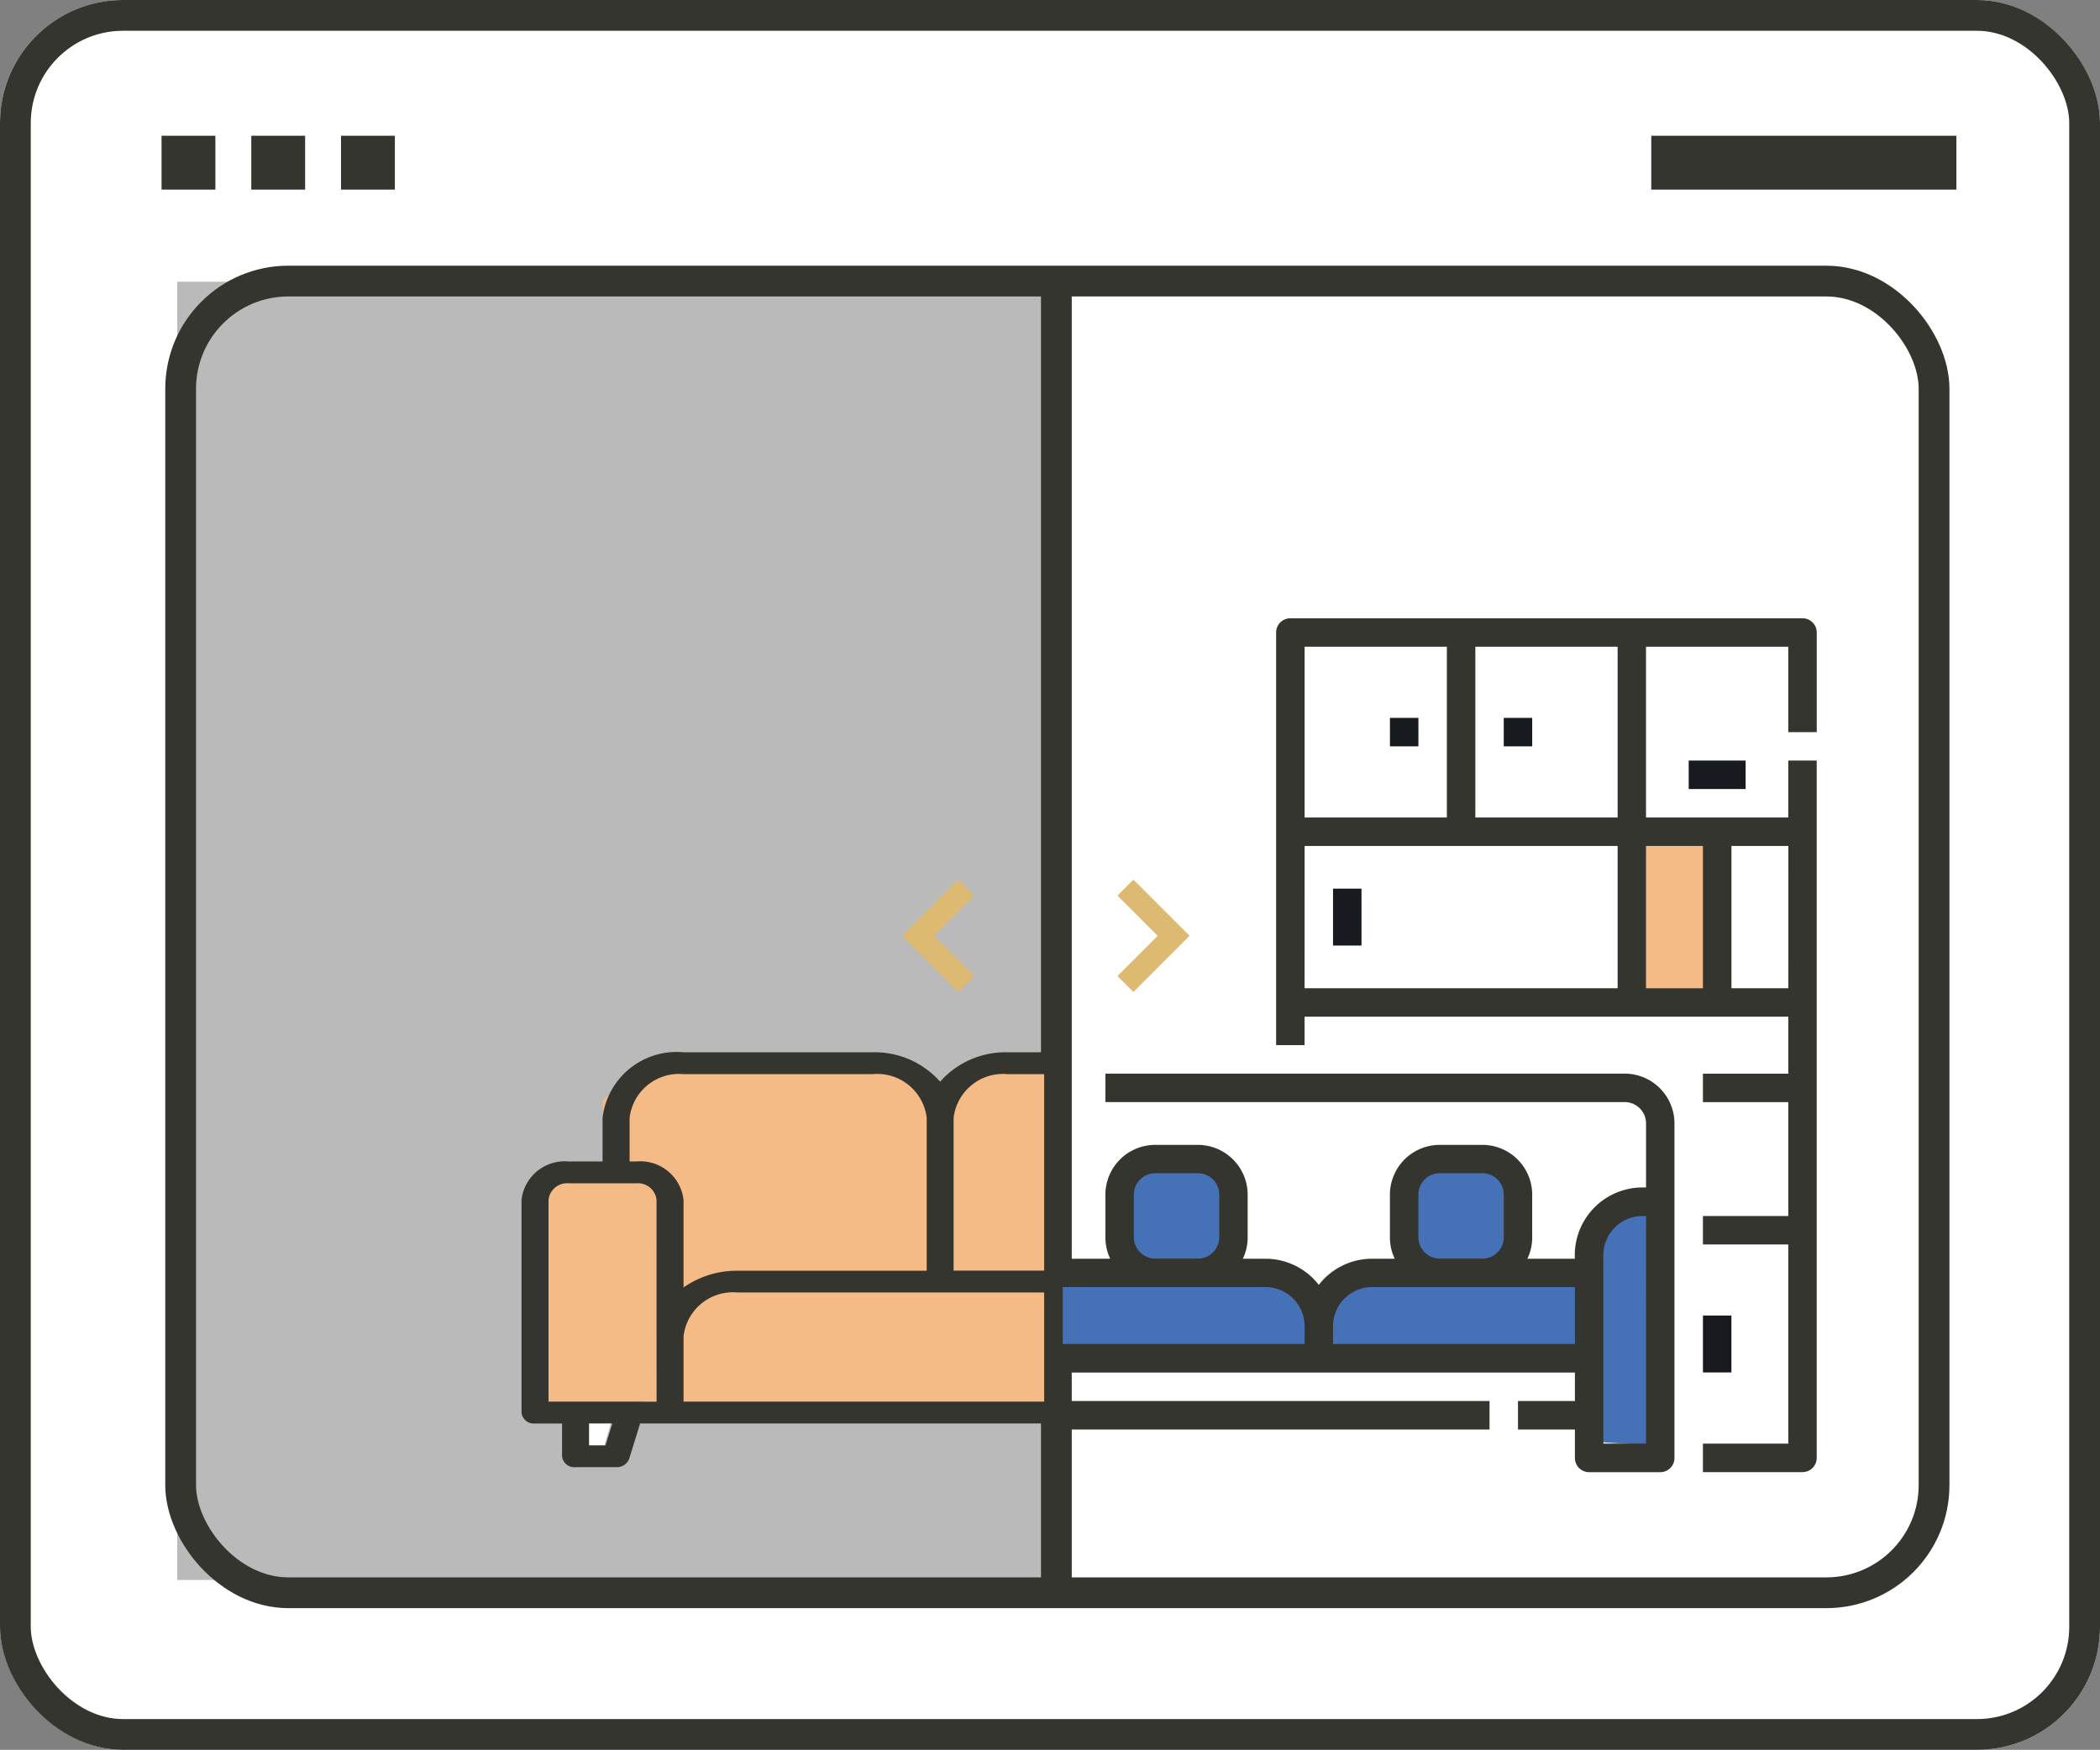
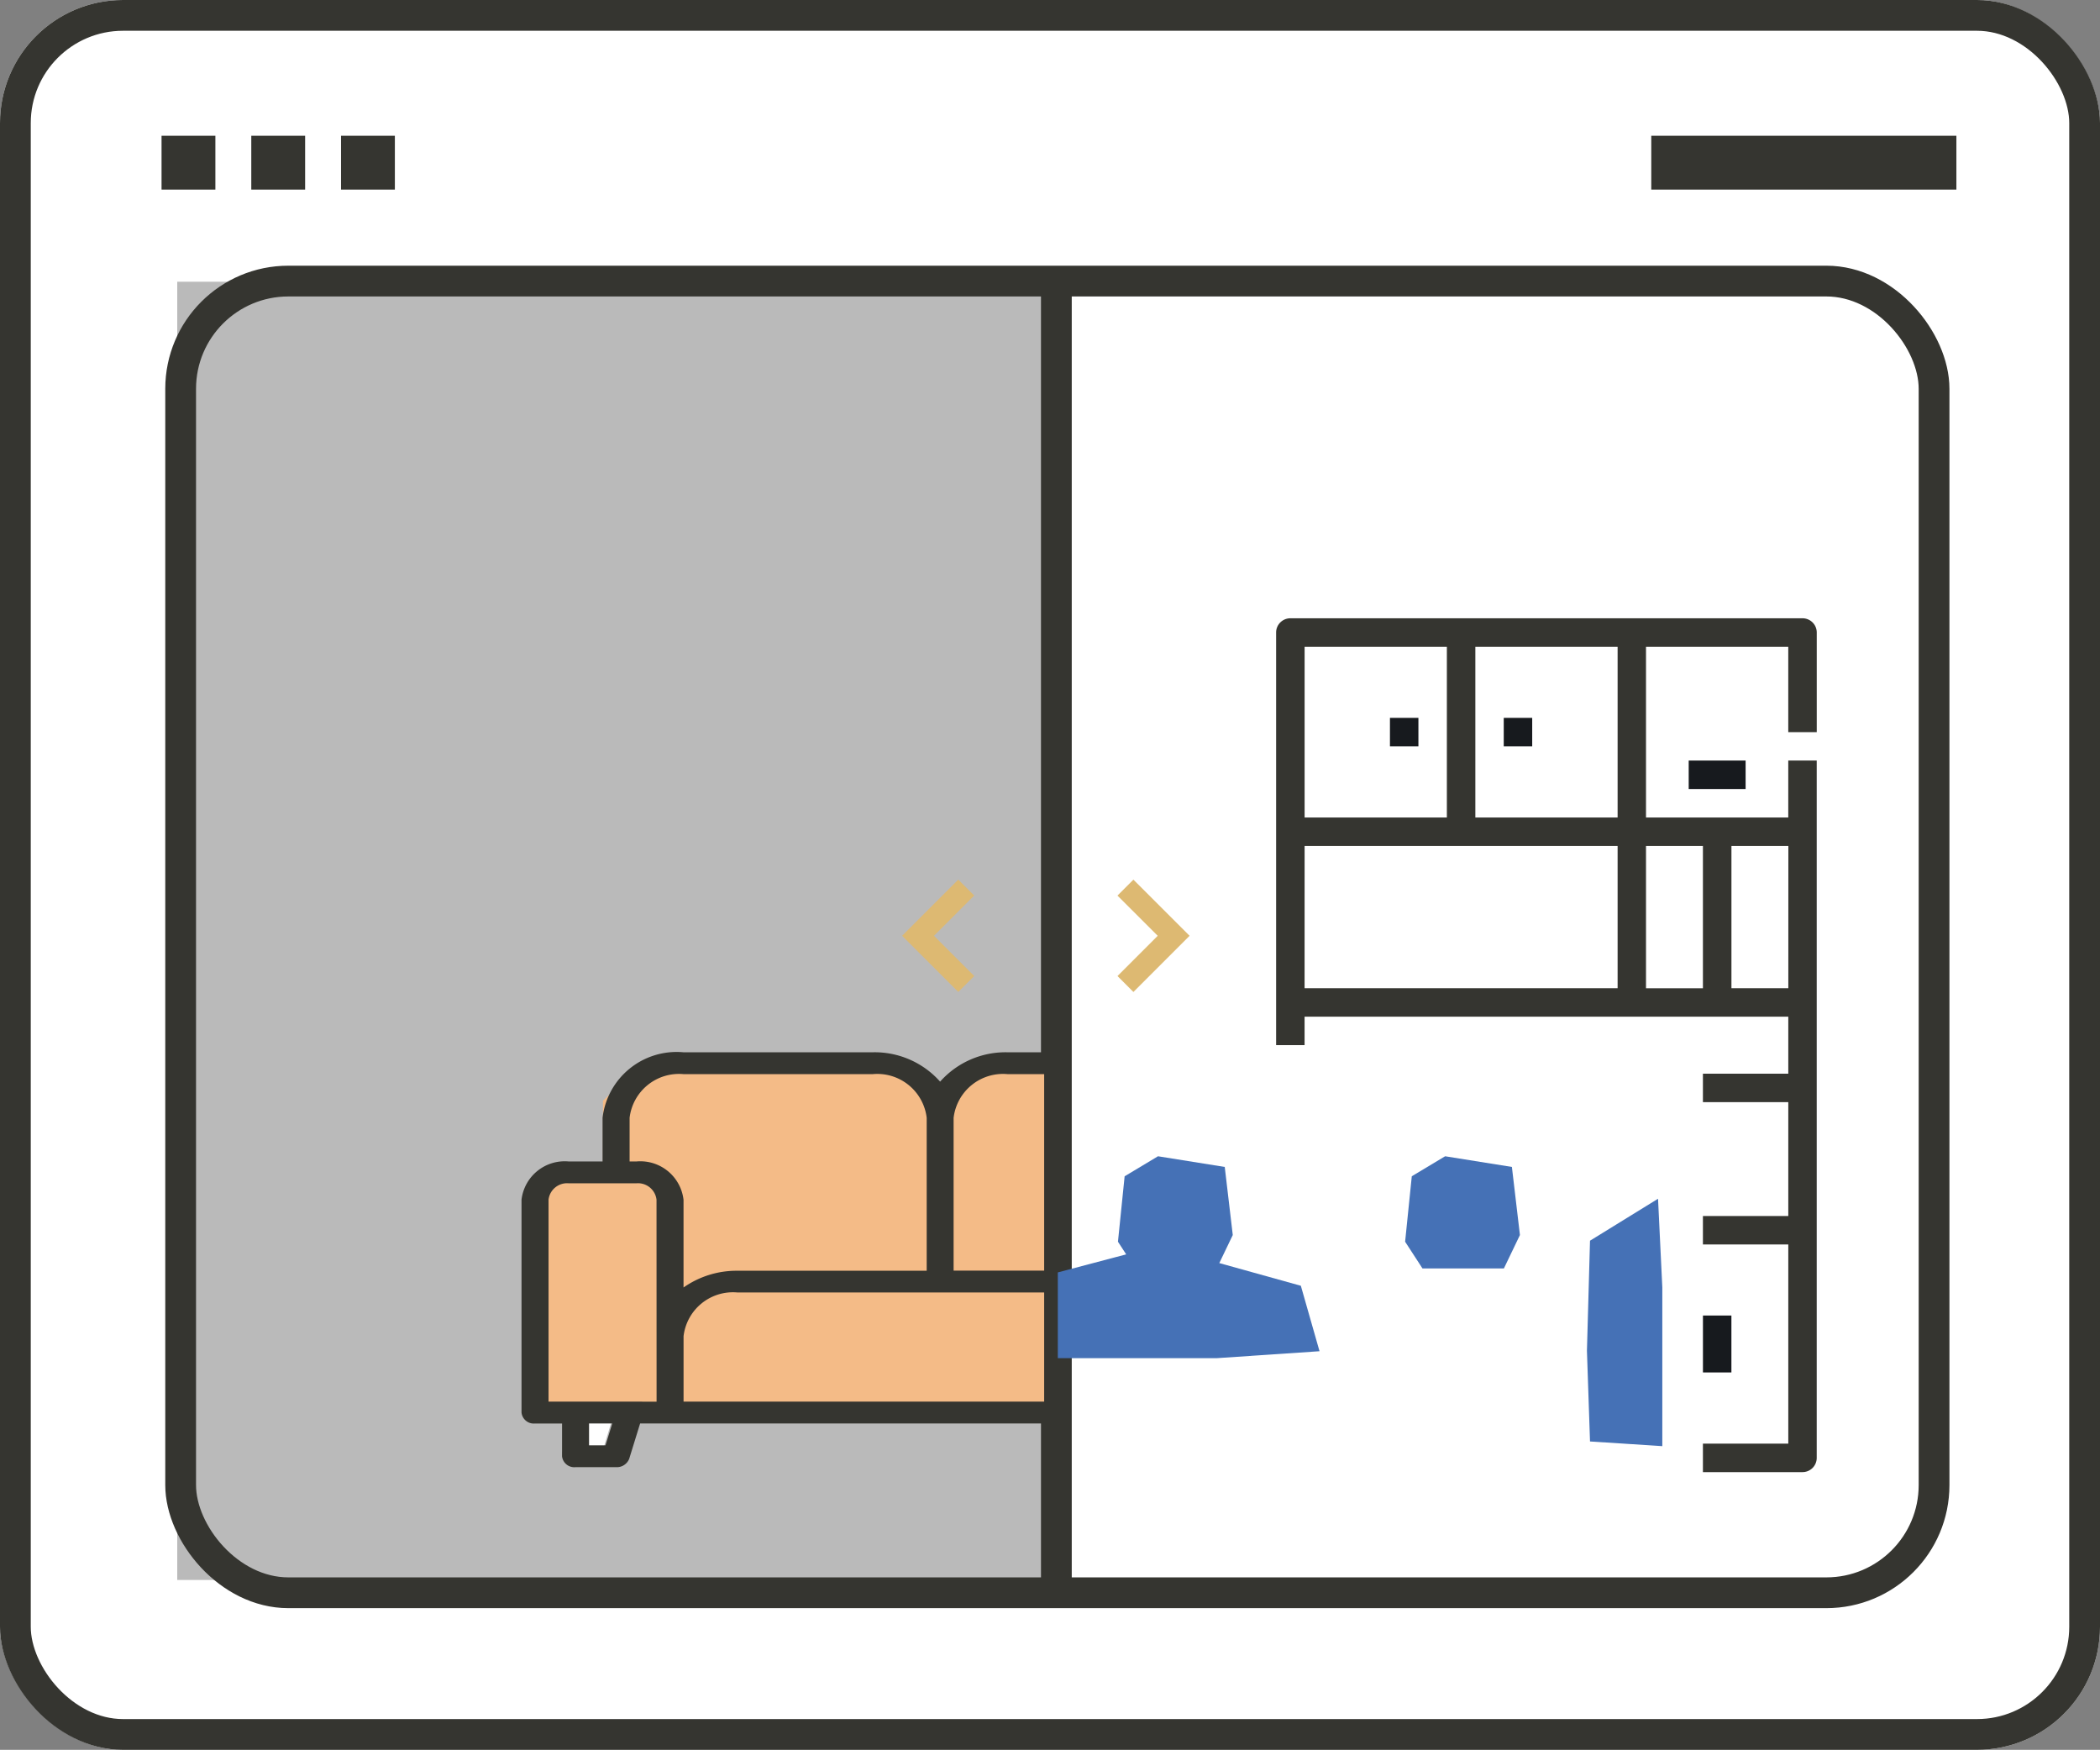
<svg xmlns="http://www.w3.org/2000/svg" id="Groupe_1259" data-name="Groupe 1259" width="68.26" height="56.869" viewBox="0 0 68.26 56.869">
  <rect x="0" y="0" width="68.26" height="56.869" fill="#808080" stroke="none" />
  <defs>
    <clipPath id="clip-path">
      <rect id="Rectangle_1516" data-name="Rectangle 1516" width="20.198" height="16.608" fill="#fff" stroke="#707070" stroke-width="1" />
    </clipPath>
  </defs>
  <g id="Groupe_1060" data-name="Groupe 1060" transform="translate(0)">
    <g id="Rectangle_1478" data-name="Rectangle 1478" fill="#fff" stroke="#353530" stroke-width="1">
      <rect width="68.26" height="56.869" rx="4" stroke="none" />
      <rect x="0.5" y="0.5" width="67.26" height="55.869" rx="3.5" fill="none" />
    </g>
    <rect id="Rectangle_1515" data-name="Rectangle 1515" width="28.727" height="42.192" transform="translate(5.761 9.156)" fill="#bababa" />
    <g id="Rectangle_1479" data-name="Rectangle 1479" transform="translate(5.372 8.635)" fill="none" stroke="#353530" stroke-width="1">
      <rect width="57.994" height="43.629" rx="4" stroke="none" />
      <rect x="0.5" y="0.5" width="56.994" height="42.629" rx="3.5" fill="none" />
    </g>
    <rect id="Rectangle_1512" data-name="Rectangle 1512" width="1.75" height="1.75" transform="translate(5.251 4.412)" fill="#353530" />
    <rect id="Rectangle_1513" data-name="Rectangle 1513" width="1.75" height="1.75" transform="translate(8.168 4.412)" fill="#353530" />
    <rect id="Rectangle_1514" data-name="Rectangle 1514" width="1.75" height="1.75" transform="translate(11.085 4.412)" fill="#353530" />
    <rect id="Rectangle_1508" data-name="Rectangle 1508" width="9.918" height="1.75" transform="translate(53.674 4.412)" fill="#353530" />
  </g>
  <line id="Ligne_25" data-name="Ligne 25" y2="42.641" transform="translate(34.337 8.994)" fill="none" stroke="#353530" stroke-width="1" />
  <g id="Groupe_1061" data-name="Groupe 1061" transform="translate(36.324 32.239) rotate(-90)">
    <g id="left-arrow-angle" transform="translate(0 2.343) rotate(-90)">
      <path id="Tracé_2652" data-name="Tracé 2652" d="M1.826,0,0,1.826,1.826,3.651l.518-.518L1.036,1.826,2.343.518Z" transform="translate(0)" fill="#ddb972" />
    </g>
  </g>
  <g id="Groupe_1062" data-name="Groupe 1062" transform="translate(31.666 28.587) rotate(90)">
    <g id="left-arrow-angle-2" data-name="left-arrow-angle" transform="translate(0 2.343) rotate(-90)">
      <path id="Tracé_2652-2" data-name="Tracé 2652" d="M1.826,0,0,1.826,1.826,3.651l.518-.518L1.036,1.826,2.343.518Z" transform="translate(0)" fill="#ddb972" />
    </g>
  </g>
  <path id="Tracé_2717" data-name="Tracé 2717" d="M3947.5,2962.059l-.217,2.127.564.868h2.647l.521-1.085-.261-2.213-2.17-.347Z" transform="translate(-3901.61 -2923.831)" fill="#4571b6" />
-   <path id="Tracé_2722" data-name="Tracé 2722" d="M3951.783,2965.413l.118,1.719-.118,1.262.711.694,2.229-.694v-5.035H3952Z" transform="translate(-3898.819 -2936.312)" fill="#f4bb87" />
  <path id="Tracé_2718" data-name="Tracé 2718" d="M3947.5,2962.059l-.217,2.127.564.868h2.647l.521-1.085-.261-2.213-2.17-.347Z" transform="translate(-3910.944 -2923.831)" fill="#4571b6" />
  <path id="Tracé_2719" data-name="Tracé 2719" d="M3943.936,2962.267v2.787h5.162l3.345-.226-.607-2.127-4.647-1.293Z" transform="translate(-3909.552 -2920.914)" fill="#4571b6" />
-   <path id="Tracé_2720" data-name="Tracé 2720" d="M3944.088,2963.314l-.152,2.353h5.162l3.345-.226-.24-2.429-5.162-.132Z" transform="translate(-3900.801 -2921.527)" fill="#4571b6" />
  <path id="Tracé_2721" data-name="Tracé 2721" d="M.152.1,0,2.45H5.162L8.04,2.311,6.677.1,3.1,0Z" transform="translate(51.583 46.999) rotate(-90)" fill="#4571b6" />
  <g id="living-room" transform="translate(33.945 20.094)">
-     <path id="Tracé_2710" data-name="Tracé 2710" d="M39.049,272H22.17v.925H39.049a.694.694,0,0,1,.694.694V275.7h-.116a2.2,2.2,0,0,0-2.2,2.2v.116H35.887a1.609,1.609,0,0,0,.156-.694v-1.387a1.62,1.62,0,0,0-1.619-1.619H33.037a1.62,1.62,0,0,0-1.619,1.619v1.387a1.609,1.609,0,0,0,.156.694h-.734a2.194,2.194,0,0,0-1.734.85,2.194,2.194,0,0,0-1.734-.85h-.734a1.609,1.609,0,0,0,.156-.694v-1.387a1.62,1.62,0,0,0-1.619-1.619H23.789a1.62,1.62,0,0,0-1.619,1.619v1.387a1.609,1.609,0,0,0,.156.694H20.783c-.926-1.119-.515,5.718-.462,6.937a.462.462,0,0,0,.462-.462v-.925H34.656v-.925H20.783v-.925H37.431v.925h-1.85v.925h1.85v.925a.462.462,0,0,0,.462.462h2.312a.462.462,0,0,0,.462-.462V273.618A1.62,1.62,0,0,0,39.049,272Zm-6.705,5.318v-1.387a.694.694,0,0,1,.694-.694h1.387a.694.694,0,0,1,.694.694v1.387a.694.694,0,0,1-.694.694H33.037A.694.694,0,0,1,32.344,277.318Zm-9.249,0v-1.387a.694.694,0,0,1,.694-.694h1.387a.694.694,0,0,1,.694.694v1.387a.694.694,0,0,1-.694.694H23.789A.694.694,0,0,1,23.095,277.318Zm-2.312,1.619h6.59a1.273,1.273,0,0,1,1.272,1.272v.578H20.783Zm8.786,1.85v-.578a1.273,1.273,0,0,1,1.272-1.272h6.59v1.85Zm10.174,3.237H38.356V277.9a1.273,1.273,0,0,1,1.272-1.272h.116Z" transform="translate(-20.184 -257.202)" fill="#353530" />
    <path id="Tracé_2711" data-name="Tracé 2711" d="M209.573,19.7V16.462A.462.462,0,0,0,209.11,16H192.462a.462.462,0,0,0-.462.462V29.873h.925v-.925h15.723V30.8h-2.775v.925h2.775v3.7h-2.775v.925h2.775v6.474h-2.775v.925h3.237a.462.462,0,0,0,.462-.462V20.624h-.925v1.85h-4.624V16.925h4.624V19.7ZM203.1,22.474h-4.624V16.925H203.1Zm-10.174-5.549h4.624v5.549h-4.624Zm0,6.474H203.1v4.624H192.925Zm15.723,4.624H206.8V23.4h1.85ZM205.873,23.4v4.624h-1.85V23.4Z" transform="translate(-184.465 -16)" fill="#353530" />
-     <path id="Tracé_2712" data-name="Tracé 2712" d="M224,168h.925v1.85H224Z" transform="translate(-214.615 -159.214)" fill="#171a1e" />
    <path id="Tracé_2713" data-name="Tracé 2713" d="M256,72h.925v.925H256Z" transform="translate(-244.765 -68.763)" fill="#171a1e" />
    <path id="Tracé_2714" data-name="Tracé 2714" d="M320,72h.925v.925H320Z" transform="translate(-305.066 -68.763)" fill="#171a1e" />
    <path id="Tracé_2715" data-name="Tracé 2715" d="M424,96h1.85v.925H424Z" transform="translate(-403.054 -91.376)" fill="#171a1e" />
    <path id="Tracé_2716" data-name="Tracé 2716" d="M432,408h.925v1.85H432Z" transform="translate(-410.591 -385.34)" fill="#171a1e" />
  </g>
  <path id="Tracé_2724" data-name="Tracé 2724" d="M3898.4,2967.645v-7.422l.638-.411h1.811v-2.286l1.174-1.1h8.089l1.5.952.8-.741,2.778-.211v11.223Z" transform="translate(-3881.25 -2921.754)" fill="#f4bb87" />
  <path id="Tracé_2725" data-name="Tracé 2725" d="M3900.338,2976.922v-1.31h1.695l-.462,1.541Z" transform="translate(-3882.055 -2929.749)" fill="#fff" />
  <g id="sofa" transform="translate(13.841 32.048)">
    <g id="Groupe_de_masques_1" data-name="Groupe de masques 1" transform="translate(0 0)" clip-path="url(#clip-path)">
      <path id="Tracé_2723" data-name="Tracé 2723" d="M33.676,107.548h-1.1v-1.419A2.424,2.424,0,0,0,29.945,104H23.8a2.842,2.842,0,0,0-2.194.954A2.842,2.842,0,0,0,19.411,104H13.267a2.424,2.424,0,0,0-2.633,2.129v1.419h-1.1A1.414,1.414,0,0,0,8,108.79v6.919a.4.4,0,0,0,.439.355h.878v1.064a.4.4,0,0,0,.439.355h1.317a.432.432,0,0,0,.426-.269l.356-1.151h19.5l.356,1.15a.432.432,0,0,0,.426.269h1.317a.4.4,0,0,0,.439-.355v-1.064h.878a.4.4,0,0,0,.439-.355V108.79A1.414,1.414,0,0,0,33.676,107.548Zm-22.946,9.225h-.535v-.71h.754Zm1.66-1.419H8.878V108.79a.606.606,0,0,1,.658-.532h2.194a.606.606,0,0,1,.658.532Zm-.658-7.806h-.219v-1.419a1.617,1.617,0,0,1,1.756-1.419h6.145a1.617,1.617,0,0,1,1.756,1.419V111.1H15.022a3,3,0,0,0-1.756.544v-2.85A1.414,1.414,0,0,0,11.731,107.548Zm18.214,7.806H13.267v-2.129a1.617,1.617,0,0,1,1.756-1.419H28.189a1.617,1.617,0,0,1,1.756,1.419Zm0-6.564v2.85a3,3,0,0,0-1.756-.544H22.045v-4.967A1.617,1.617,0,0,1,23.8,104.71h6.145a1.617,1.617,0,0,1,1.756,1.419v1.419h-.219A1.414,1.414,0,0,0,29.945,108.79Zm3.072,7.983h-.535l-.219-.71h.754Zm1.317-1.419H30.823V108.79a.606.606,0,0,1,.658-.532h2.194a.606.606,0,0,1,.658.532Z" transform="translate(-4.889 -101.849)" fill="#353530" />
    </g>
  </g>
</svg>